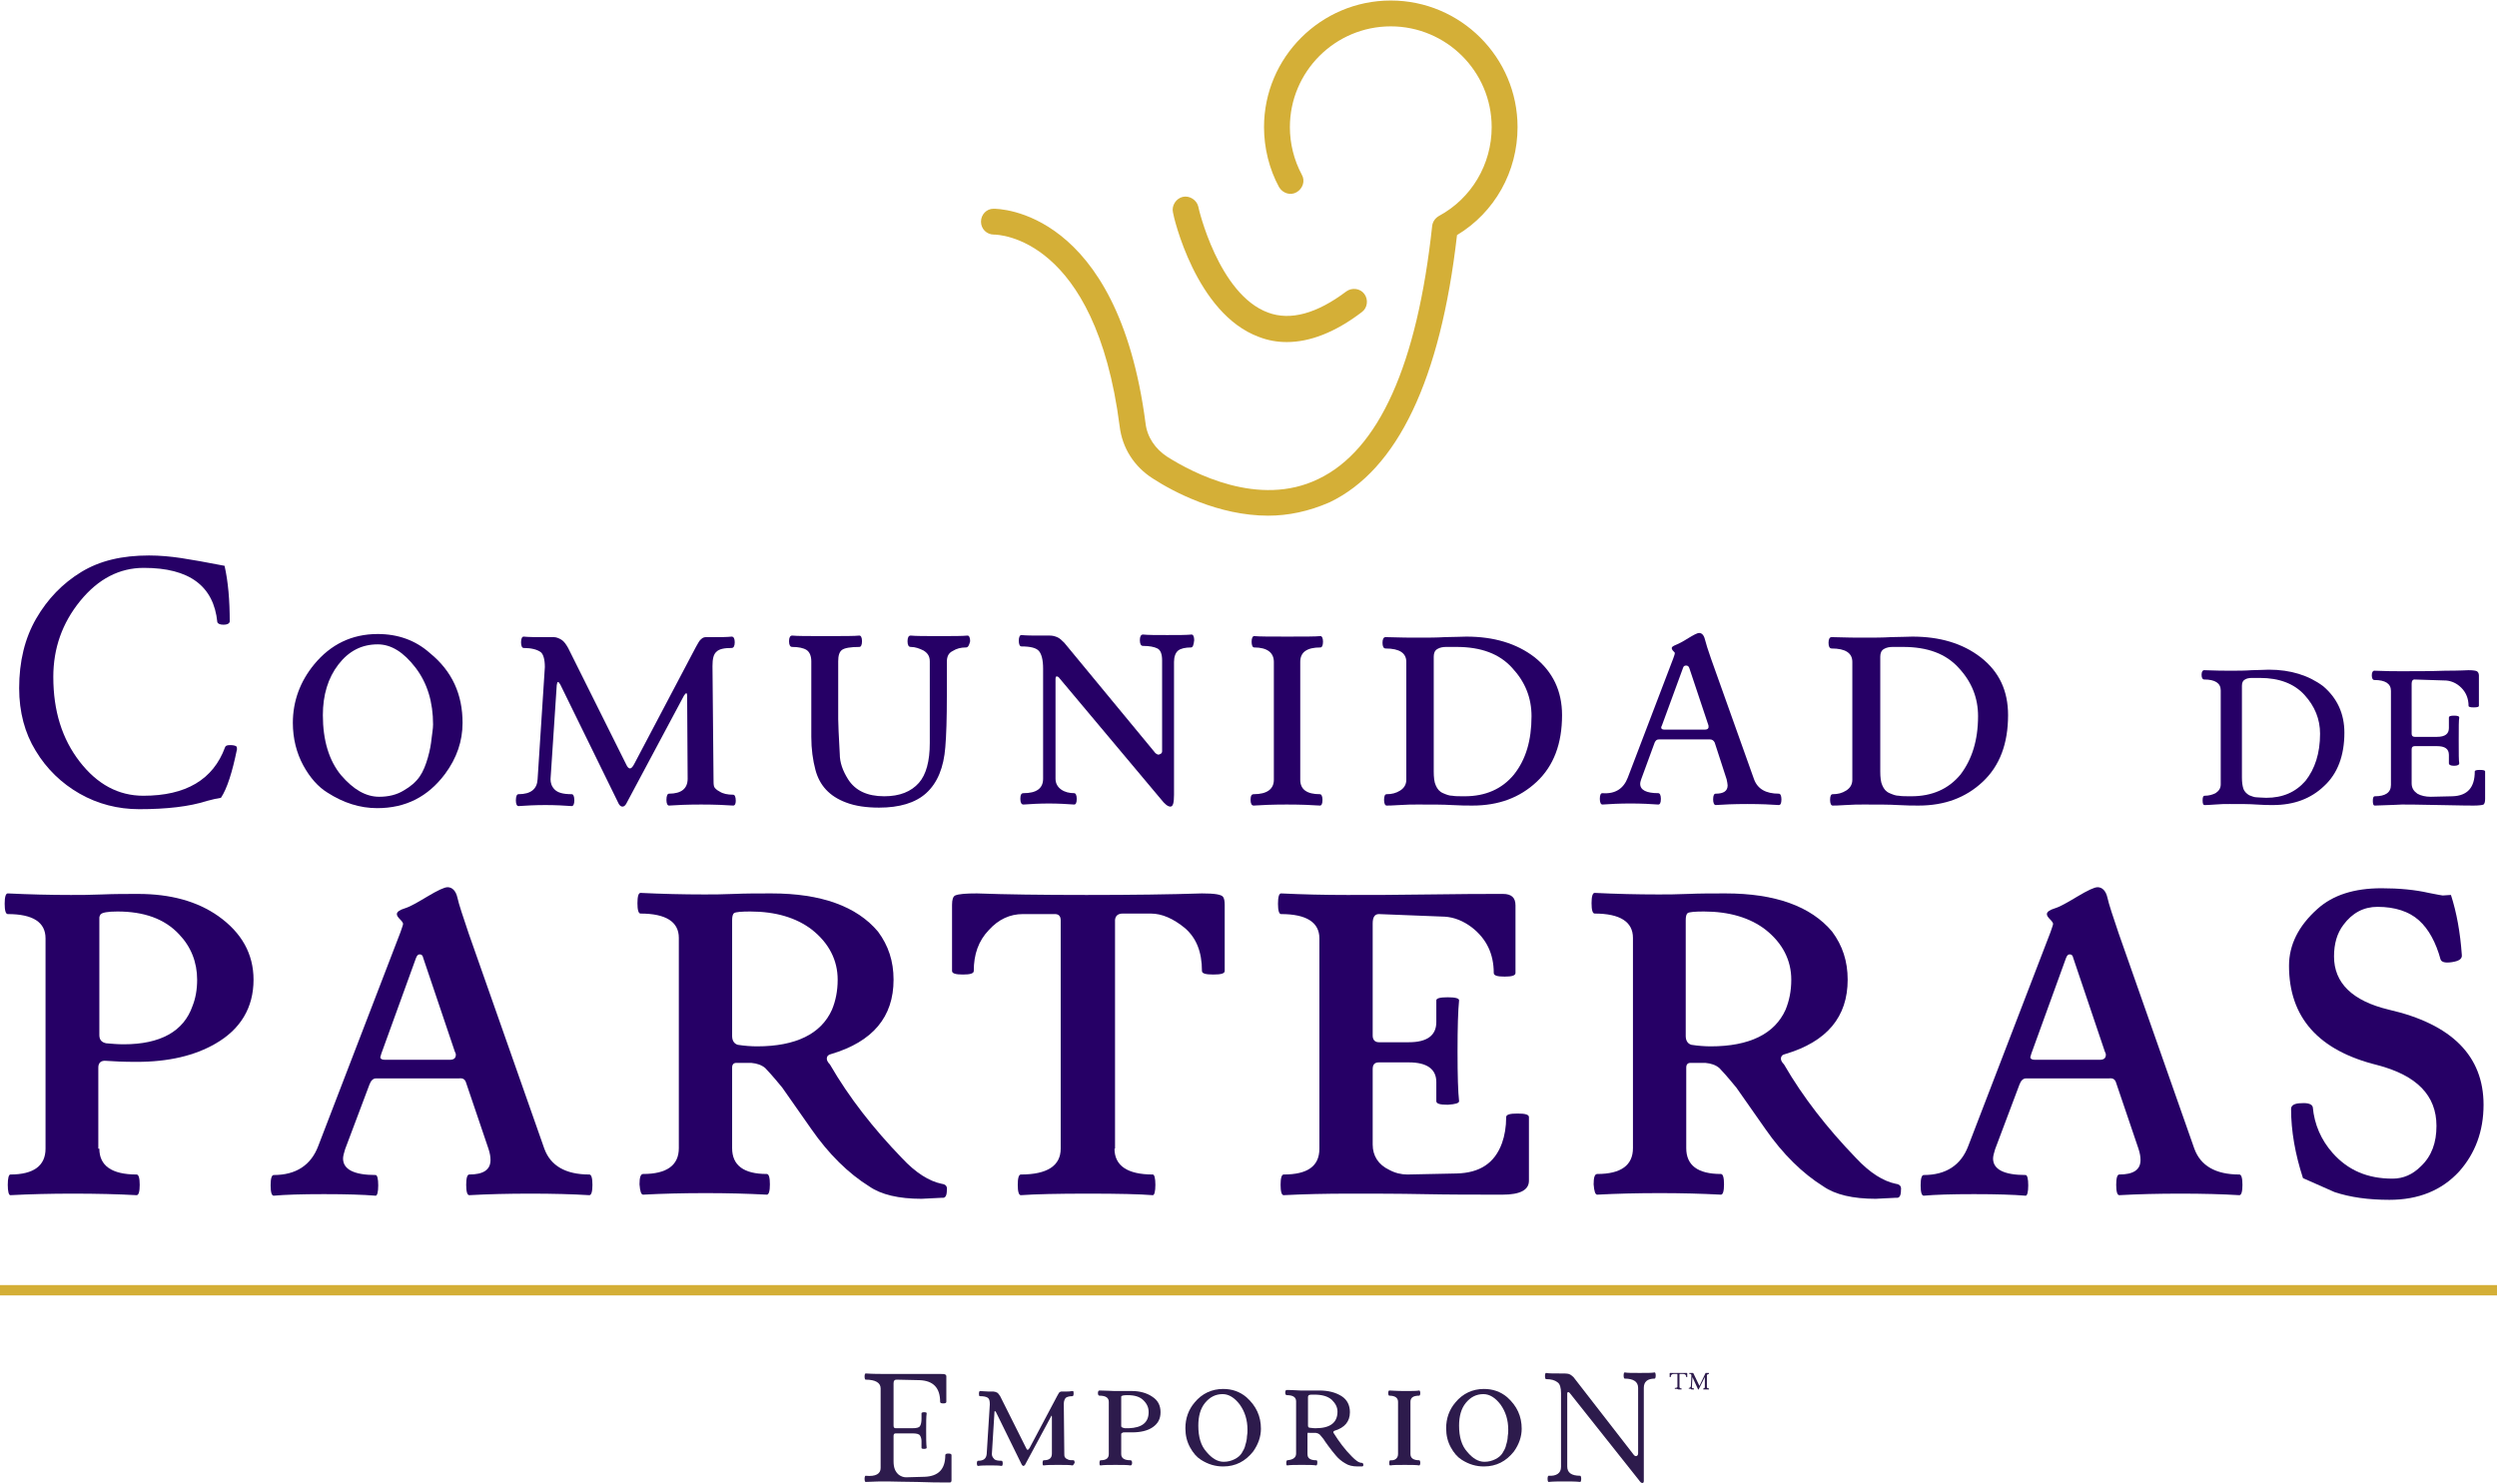
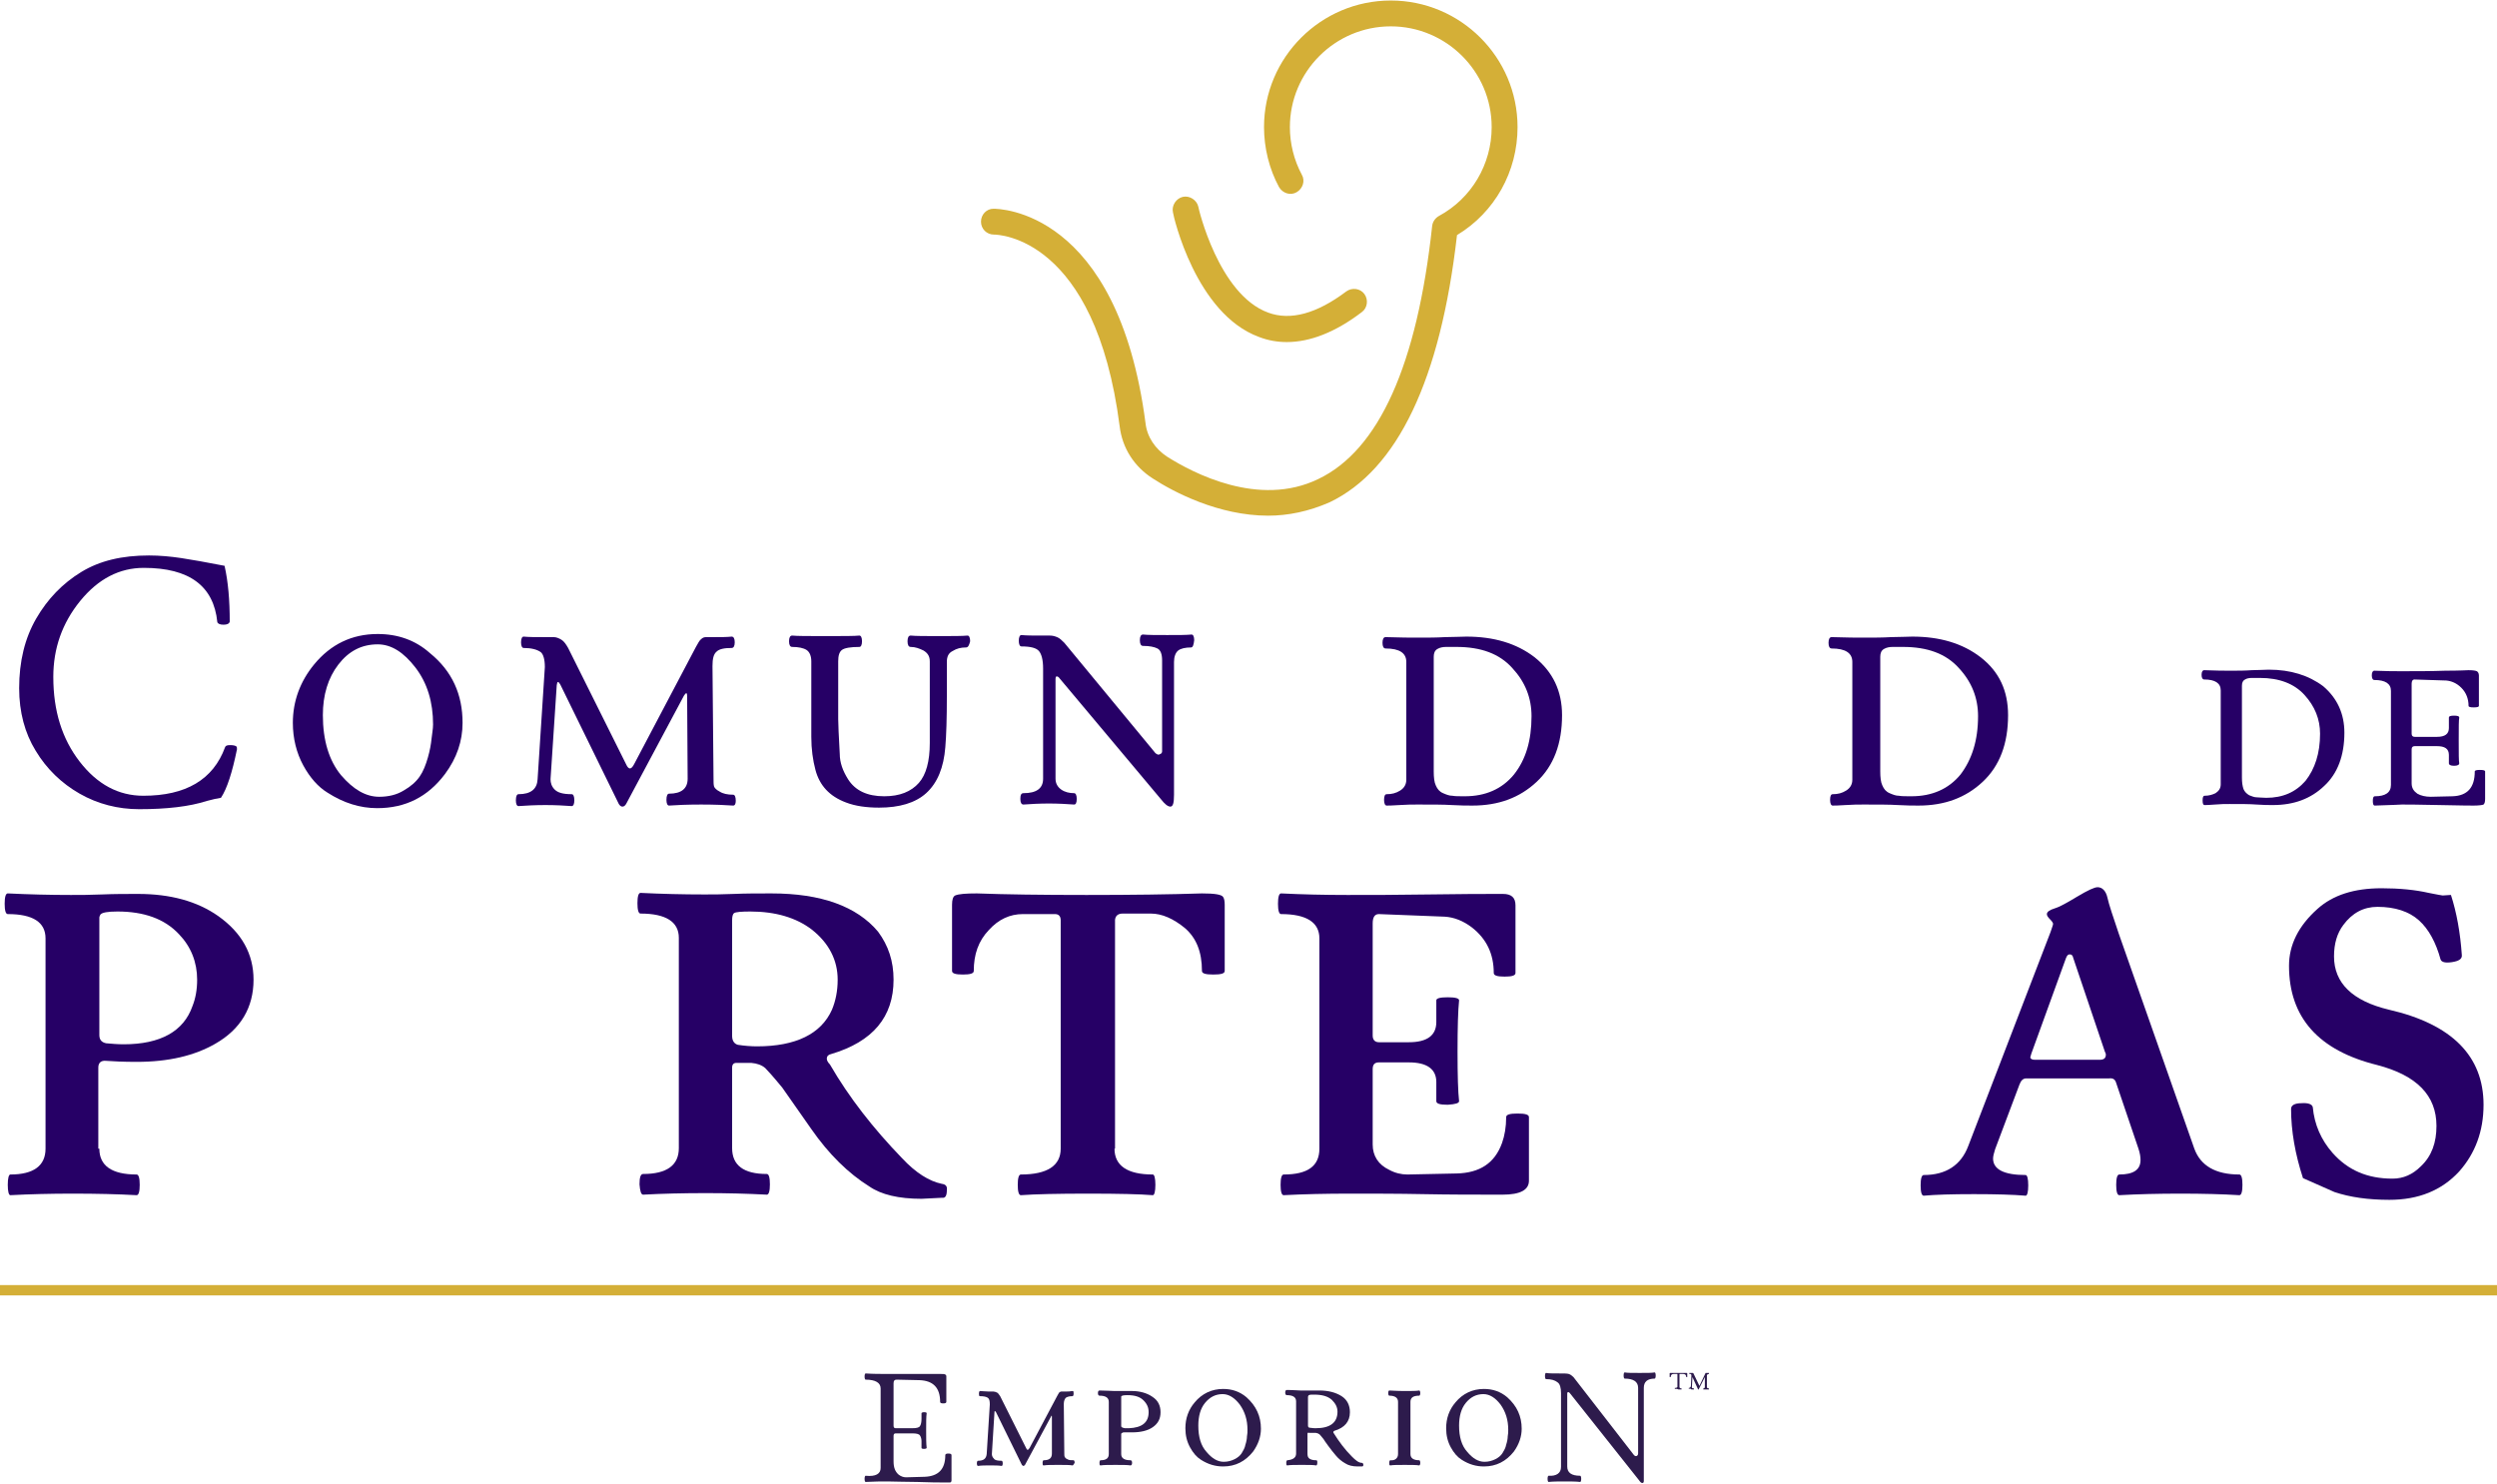
<svg xmlns="http://www.w3.org/2000/svg" fill="none" viewBox="0 0 207 123" height="123" width="207">
  <g clip-path="url(#clip0_342_2284)">
    <path fill="#260066" d="M1.588 57.066C1.588 54.838 2.06 52.91 3.003 51.282C3.947 49.654 5.191 48.369 6.735 47.426C8.279 46.484 10.123 46.055 12.354 46.055C13.255 46.055 14.155 46.141 15.013 46.269C15.871 46.398 17.072 46.612 18.616 46.912C18.916 48.24 19.045 49.782 19.045 51.539C19.002 51.71 18.831 51.796 18.53 51.796C18.23 51.796 18.059 51.71 18.016 51.582C17.715 48.583 15.7 47.083 11.925 47.083C9.909 47.083 8.15 47.983 6.649 49.825C5.148 51.667 4.419 53.767 4.419 56.123C4.419 58.951 5.148 61.264 6.606 63.149C8.065 65.034 9.823 65.977 11.882 65.977C15.399 65.977 17.673 64.649 18.659 61.95C18.702 61.821 18.831 61.778 19.088 61.778C19.346 61.778 19.474 61.821 19.56 61.864C19.646 61.907 19.646 61.992 19.646 62.121C19.26 64.006 18.831 65.377 18.316 66.148C18.016 66.191 17.63 66.277 17.158 66.405C15.7 66.876 13.812 67.091 11.539 67.091C9.78 67.091 8.108 66.662 6.606 65.805C5.105 64.949 3.861 63.749 2.96 62.249C2.06 60.793 1.588 59.036 1.588 57.066Z" />
    <path fill="#260066" d="M38.346 59.936C38.346 61.435 37.874 62.849 36.888 64.177C35.472 66.062 33.628 67.005 31.269 67.005C29.853 67.005 28.481 66.576 27.151 65.72C26.379 65.248 25.693 64.477 25.135 63.449C24.578 62.421 24.277 61.221 24.277 59.936C24.277 58.137 24.878 56.509 26.036 55.095C27.409 53.424 29.167 52.567 31.312 52.567C32.985 52.567 34.443 53.081 35.644 54.152C37.488 55.652 38.346 57.58 38.346 59.936ZM35.901 60.065C35.901 58.222 35.429 56.637 34.443 55.352C33.456 54.067 32.427 53.424 31.312 53.424C29.982 53.424 28.91 53.981 28.052 55.095C27.194 56.209 26.765 57.623 26.765 59.293C26.765 61.393 27.28 63.063 28.266 64.263C29.296 65.463 30.325 66.062 31.44 66.062C32.212 66.062 32.899 65.891 33.456 65.548C34.057 65.206 34.486 64.82 34.786 64.392C35.086 63.963 35.301 63.406 35.472 62.806C35.644 62.207 35.73 61.693 35.773 61.264C35.816 60.836 35.901 60.45 35.901 60.065Z" />
    <path fill="#260066" d="M60.781 66.791C60.18 66.748 59.279 66.705 58.121 66.705C56.963 66.705 56.062 66.748 55.462 66.791C55.333 66.791 55.247 66.62 55.247 66.32C55.247 65.977 55.333 65.805 55.462 65.805C56.491 65.805 57.006 65.377 57.006 64.563L56.963 57.708C56.963 57.408 56.877 57.408 56.706 57.666L51.902 66.662C51.816 66.791 51.73 66.877 51.602 66.877C51.473 66.877 51.387 66.791 51.301 66.662L46.454 56.766C46.283 56.466 46.197 56.466 46.154 56.809L45.639 64.606C45.639 64.906 45.725 65.206 45.983 65.463C46.24 65.72 46.669 65.848 47.398 65.848C47.527 65.848 47.612 66.02 47.612 66.362C47.612 66.662 47.527 66.834 47.398 66.834C46.797 66.791 46.068 66.748 45.211 66.748C44.353 66.748 43.623 66.791 42.98 66.834C42.851 66.834 42.766 66.662 42.766 66.362C42.766 66.02 42.851 65.848 42.98 65.848C44.01 65.848 44.524 65.42 44.567 64.606L45.168 55.309C45.168 54.667 45.039 54.238 44.825 54.067C44.524 53.852 44.052 53.724 43.409 53.724C43.28 53.724 43.195 53.553 43.195 53.253C43.195 52.953 43.28 52.782 43.409 52.782C43.838 52.824 44.353 52.824 45.039 52.824C45.382 52.824 45.639 52.824 45.897 52.824C46.111 52.824 46.326 52.91 46.54 53.039C46.755 53.167 46.926 53.424 47.098 53.724L51.902 63.364C52.116 63.835 52.331 63.835 52.588 63.321L57.692 53.638C57.864 53.338 57.992 53.081 58.121 52.996C58.25 52.867 58.379 52.824 58.55 52.824C58.722 52.824 58.936 52.824 59.236 52.824C59.794 52.824 60.266 52.824 60.652 52.782C60.823 52.782 60.909 52.953 60.909 53.253C60.909 53.553 60.823 53.724 60.652 53.724C60.051 53.724 59.622 53.81 59.408 54.024C59.151 54.238 59.065 54.624 59.065 55.224L59.151 64.606C59.151 64.863 59.151 65.034 59.194 65.206C59.236 65.334 59.408 65.506 59.665 65.634C59.923 65.805 60.309 65.891 60.781 65.891C60.909 65.891 60.995 66.063 60.995 66.405C60.995 66.662 60.909 66.791 60.781 66.791Z" />
    <path fill="#260066" d="M80.081 53.681C79.653 53.681 79.309 53.767 78.966 53.981C78.623 54.152 78.494 54.452 78.494 54.881V57.708C78.494 59.551 78.451 60.964 78.366 61.95C78.237 63.621 77.722 64.906 76.779 65.763C75.878 66.577 74.548 66.962 72.875 66.962C71.846 66.962 70.902 66.834 70.13 66.534C68.758 66.02 67.943 65.12 67.6 63.835C67.385 63.021 67.257 62.121 67.257 61.093V54.838C67.257 54.41 67.128 54.067 66.871 53.895C66.613 53.724 66.184 53.638 65.669 53.638C65.498 53.638 65.412 53.467 65.412 53.167C65.412 52.867 65.498 52.696 65.669 52.696C66.055 52.739 66.999 52.739 68.457 52.739C69.916 52.739 70.859 52.739 71.246 52.696C71.374 52.696 71.46 52.867 71.46 53.167C71.46 53.467 71.374 53.638 71.246 53.638C70.516 53.638 70.002 53.724 69.787 53.895C69.573 54.067 69.487 54.367 69.487 54.838V59.636C69.487 60.022 69.53 60.964 69.616 62.507C69.616 63.235 69.873 63.92 70.302 64.606C70.902 65.549 71.889 66.02 73.304 66.02C74.591 66.02 75.535 65.634 76.178 64.906C76.779 64.22 77.079 63.106 77.079 61.607V54.838C77.079 54.41 76.907 54.152 76.564 53.938C76.221 53.767 75.878 53.638 75.492 53.638C75.32 53.638 75.234 53.467 75.234 53.167C75.234 52.867 75.32 52.696 75.492 52.696C75.921 52.739 76.693 52.739 77.851 52.739C79.009 52.739 79.781 52.739 80.21 52.696C80.339 52.696 80.424 52.867 80.424 53.167C80.339 53.51 80.253 53.681 80.081 53.681Z" />
    <path fill="#260066" d="M98.74 53.681C98.269 53.681 97.882 53.767 97.668 53.938C97.454 54.11 97.325 54.452 97.325 54.881V65.891C97.325 66.577 97.239 66.877 97.025 66.877C96.81 66.877 96.553 66.662 96.252 66.277L87.846 56.252C87.76 56.123 87.674 56.08 87.588 56.08C87.545 56.08 87.502 56.166 87.502 56.294V64.563C87.502 64.949 87.674 65.249 87.974 65.463C88.275 65.677 88.66 65.763 89.047 65.763C89.175 65.763 89.261 65.934 89.261 66.234C89.261 66.577 89.175 66.705 89.047 66.705C88.446 66.662 87.717 66.62 86.945 66.62C86.173 66.62 85.444 66.662 84.843 66.705C84.671 66.705 84.586 66.534 84.586 66.234C84.586 65.891 84.671 65.763 84.843 65.763C85.915 65.763 86.473 65.377 86.473 64.563V55.438C86.473 54.709 86.344 54.238 86.13 53.981C85.915 53.724 85.444 53.596 84.671 53.596C84.543 53.596 84.457 53.424 84.457 53.124C84.457 52.824 84.543 52.653 84.671 52.653C85.1 52.696 85.615 52.696 86.344 52.696C86.602 52.696 86.859 52.696 87.031 52.696C87.245 52.696 87.417 52.739 87.631 52.824C87.846 52.91 88.017 53.081 88.232 53.296L95.695 62.335C95.781 62.464 95.867 62.507 95.952 62.55C96.038 62.592 96.124 62.55 96.21 62.507C96.295 62.464 96.338 62.378 96.338 62.292V54.752C96.338 54.238 96.21 53.895 95.952 53.767C95.695 53.638 95.309 53.553 94.751 53.553C94.58 53.553 94.494 53.381 94.494 53.081C94.494 52.782 94.58 52.61 94.751 52.61C95.18 52.653 95.824 52.653 96.767 52.653C97.711 52.653 98.354 52.653 98.783 52.61C98.912 52.61 98.998 52.782 98.998 53.081C98.955 53.51 98.869 53.681 98.74 53.681Z" />
-     <path fill="#260066" d="M105.602 64.649V54.881C105.602 54.109 105.044 53.681 103.972 53.681C103.843 53.681 103.758 53.51 103.758 53.21C103.758 52.91 103.843 52.739 103.972 52.739C104.401 52.781 105.302 52.781 106.717 52.781C108.133 52.781 109.076 52.781 109.462 52.739C109.591 52.739 109.677 52.91 109.677 53.21C109.677 53.51 109.591 53.681 109.462 53.681C108.347 53.681 107.79 54.067 107.79 54.881V64.649C107.79 65.463 108.347 65.848 109.419 65.848C109.548 65.848 109.634 66.02 109.634 66.32C109.634 66.662 109.548 66.791 109.419 66.791C108.819 66.748 107.875 66.705 106.674 66.705C105.473 66.705 104.53 66.748 103.929 66.791C103.758 66.791 103.672 66.619 103.672 66.32C103.672 65.977 103.758 65.848 103.929 65.848C105.044 65.848 105.602 65.42 105.602 64.649Z" />
    <path fill="#260066" d="M129.493 59.294C129.493 61.65 128.807 63.492 127.391 64.82C125.976 66.148 124.217 66.791 122.073 66.791C121.644 66.791 121.043 66.791 120.357 66.748C119.671 66.705 118.727 66.705 117.526 66.705C117.097 66.705 116.625 66.705 116.025 66.748C115.424 66.791 115.081 66.791 114.953 66.791C114.824 66.791 114.738 66.62 114.738 66.32C114.738 65.977 114.824 65.848 114.953 65.848C115.381 65.848 115.725 65.763 116.068 65.549C116.411 65.334 116.582 65.034 116.582 64.649V54.881C116.582 54.152 116.025 53.767 114.867 53.767C114.695 53.767 114.609 53.596 114.609 53.296C114.609 52.996 114.695 52.824 114.867 52.824C116.068 52.867 117.011 52.867 117.655 52.867C118.384 52.867 119.113 52.867 119.799 52.824C120.529 52.824 121.129 52.782 121.558 52.782C123.831 52.782 125.719 53.338 127.22 54.495C128.721 55.695 129.493 57.28 129.493 59.294ZM126.962 59.379C126.962 57.88 126.448 56.552 125.375 55.395C124.303 54.195 122.759 53.638 120.743 53.638C120.443 53.638 120.143 53.638 119.885 53.638C119.628 53.638 119.37 53.681 119.156 53.81C118.942 53.938 118.856 54.152 118.856 54.452V63.963C118.856 64.435 118.899 64.863 119.027 65.12C119.156 65.42 119.328 65.634 119.628 65.763C119.928 65.891 120.143 65.977 120.4 65.977C120.614 66.02 120.957 66.02 121.429 66.02C123.145 66.02 124.518 65.42 125.504 64.22C126.491 62.978 126.962 61.393 126.962 59.379Z" />
-     <path fill="#260066" d="M134.941 64.477L138.716 54.581C138.802 54.367 138.844 54.195 138.844 54.152C138.844 54.109 138.802 54.067 138.716 53.981C138.63 53.895 138.587 53.81 138.587 53.724C138.587 53.638 138.716 53.553 138.93 53.467C139.145 53.381 139.488 53.21 139.96 52.91C140.389 52.653 140.689 52.481 140.86 52.481C141.075 52.481 141.246 52.653 141.332 52.996C141.418 53.338 141.59 53.895 141.847 54.624L145.407 64.606C145.707 65.42 146.394 65.805 147.466 65.805C147.595 65.805 147.68 65.977 147.68 66.277C147.68 66.619 147.595 66.748 147.466 66.748C146.865 66.705 145.965 66.662 144.849 66.662C143.734 66.662 142.833 66.705 142.233 66.748C142.104 66.748 142.018 66.576 142.018 66.277C142.018 65.934 142.104 65.805 142.233 65.805C142.876 65.805 143.219 65.591 143.219 65.12C143.219 64.991 143.177 64.82 143.134 64.606L142.147 61.564C142.061 61.393 141.933 61.307 141.761 61.307H137.515C137.343 61.307 137.257 61.393 137.172 61.564L136.056 64.606C136.014 64.734 135.971 64.863 135.971 64.991C135.971 65.505 136.485 65.763 137.472 65.763C137.601 65.763 137.686 65.934 137.686 66.234C137.686 66.576 137.601 66.705 137.472 66.705C136.871 66.662 136.099 66.619 135.156 66.619C134.255 66.619 133.483 66.662 132.839 66.705C132.711 66.705 132.625 66.534 132.625 66.234C132.625 65.891 132.711 65.763 132.839 65.763C133.912 65.848 134.598 65.377 134.941 64.477ZM137.772 60.15C137.643 60.364 137.729 60.493 137.987 60.493H141.332C141.59 60.493 141.675 60.364 141.632 60.15L140.045 55.395C140.003 55.266 139.917 55.181 139.788 55.181C139.659 55.181 139.574 55.223 139.531 55.352L137.772 60.15Z" />
    <path fill="#260066" d="M166.468 59.294C166.468 61.65 165.781 63.492 164.366 64.82C162.951 66.148 161.192 66.791 159.047 66.791C158.618 66.791 158.018 66.791 157.332 66.748C156.645 66.705 155.702 66.705 154.501 66.705C154.072 66.705 153.6 66.705 152.999 66.748C152.399 66.791 152.056 66.791 151.927 66.791C151.798 66.791 151.713 66.62 151.713 66.32C151.713 65.977 151.798 65.848 151.927 65.848C152.356 65.848 152.699 65.763 153.042 65.549C153.385 65.334 153.557 65.034 153.557 64.649V54.881C153.557 54.152 152.999 53.767 151.841 53.767C151.67 53.767 151.584 53.596 151.584 53.296C151.584 52.996 151.67 52.824 151.841 52.824C153.042 52.867 153.986 52.867 154.629 52.867C155.359 52.867 156.088 52.867 156.774 52.824C157.503 52.824 158.104 52.782 158.533 52.782C160.806 52.782 162.693 53.338 164.194 54.495C165.739 55.695 166.468 57.28 166.468 59.294ZM163.98 59.379C163.98 57.88 163.465 56.552 162.393 55.395C161.321 54.195 159.776 53.638 157.761 53.638C157.46 53.638 157.16 53.638 156.903 53.638C156.645 53.638 156.388 53.681 156.174 53.81C155.959 53.938 155.873 54.152 155.873 54.452V63.963C155.873 64.435 155.916 64.863 156.045 65.12C156.173 65.42 156.345 65.634 156.645 65.763C156.946 65.891 157.16 65.977 157.417 65.977C157.632 66.02 157.975 66.02 158.447 66.02C160.163 66.02 161.535 65.42 162.522 64.22C163.465 62.978 163.98 61.393 163.98 59.379Z" />
    <path fill="#260066" d="M194.348 60.75C194.348 62.635 193.791 64.135 192.675 65.163C191.56 66.234 190.145 66.748 188.429 66.748C188.086 66.748 187.614 66.748 187.056 66.705C186.499 66.662 185.77 66.662 184.826 66.662C184.483 66.662 184.097 66.662 183.625 66.705C183.153 66.748 182.853 66.748 182.767 66.748C182.638 66.748 182.596 66.619 182.596 66.362C182.596 66.105 182.638 65.977 182.767 65.977C183.11 65.977 183.411 65.891 183.668 65.763C183.925 65.591 184.097 65.377 184.097 65.034V57.237C184.097 56.637 183.625 56.337 182.724 56.337C182.596 56.337 182.51 56.209 182.51 55.952C182.51 55.695 182.596 55.566 182.724 55.566C183.711 55.609 184.44 55.609 184.955 55.609C185.512 55.609 186.113 55.609 186.67 55.566C187.228 55.566 187.7 55.523 188.086 55.523C189.887 55.523 191.389 55.995 192.59 56.894C193.748 57.88 194.348 59.165 194.348 60.75ZM192.332 60.836C192.332 59.636 191.903 58.565 191.045 57.623C190.188 56.68 188.944 56.209 187.357 56.209C187.099 56.209 186.885 56.209 186.67 56.209C186.456 56.209 186.241 56.252 186.113 56.337C185.941 56.423 185.855 56.594 185.855 56.851V64.477C185.855 64.863 185.898 65.163 185.984 65.42C186.07 65.634 186.241 65.805 186.456 65.934C186.67 66.019 186.885 66.105 187.056 66.105C187.228 66.105 187.528 66.148 187.871 66.148C189.244 66.148 190.316 65.677 191.131 64.734C191.903 63.749 192.332 62.464 192.332 60.836Z" />
    <path fill="#260066" d="M206.015 66.234C206.015 66.491 205.972 66.62 205.886 66.705C205.8 66.748 205.5 66.791 205.071 66.791C204.985 66.791 204.042 66.791 202.24 66.748C200.439 66.705 199.409 66.705 199.109 66.705C199.109 66.705 198.337 66.748 196.878 66.791C196.75 66.791 196.707 66.662 196.707 66.405C196.707 66.148 196.75 66.02 196.878 66.02C197.736 66.02 198.208 65.72 198.208 65.077V57.28C198.208 56.68 197.736 56.38 196.836 56.38C196.707 56.38 196.621 56.252 196.621 55.995C196.621 55.737 196.707 55.609 196.836 55.609C197.822 55.652 198.551 55.652 199.066 55.652C200.267 55.652 201.511 55.652 202.712 55.609C203.913 55.609 204.599 55.566 204.642 55.566C205.028 55.566 205.243 55.609 205.328 55.652C205.414 55.695 205.5 55.823 205.5 55.995V58.522C205.5 58.608 205.371 58.651 205.071 58.651C204.771 58.651 204.642 58.608 204.642 58.522C204.642 57.922 204.428 57.408 204.042 57.023C203.655 56.637 203.227 56.466 202.798 56.423L200.138 56.337C200.01 56.337 199.924 56.466 199.924 56.68V60.836C199.924 61.007 200.01 61.093 200.181 61.093H202.026C202.712 61.093 203.012 60.836 203.012 60.364V59.508C203.012 59.379 203.141 59.336 203.441 59.336C203.741 59.336 203.87 59.379 203.87 59.508C203.827 59.679 203.827 60.322 203.827 61.435C203.827 62.464 203.827 63.106 203.87 63.278C203.87 63.406 203.741 63.492 203.441 63.492C203.141 63.492 203.012 63.406 203.012 63.278V62.592C203.012 62.078 202.669 61.864 202.026 61.864H200.181C200.01 61.864 199.924 61.95 199.924 62.121V64.949C199.924 65.334 200.095 65.591 200.396 65.805C200.696 65.977 201.082 66.062 201.511 66.062L203.312 66.02C204.556 65.977 205.157 65.291 205.157 63.963C205.157 63.878 205.285 63.835 205.586 63.835C205.886 63.835 206.015 63.878 206.015 63.963V66.234Z" />
    <path fill="#260066" d="M8.236 95.238C8.236 96.652 9.265 97.38 11.324 97.38C11.496 97.38 11.582 97.68 11.582 98.237C11.582 98.794 11.496 99.094 11.324 99.094C9.78 99.008 8.022 98.966 6.006 98.966C4.204 98.966 2.488 99.008 0.859 99.094C0.73 99.094 0.644 98.794 0.644 98.237C0.644 97.68 0.73 97.38 0.859 97.38C2.789 97.38 3.775 96.652 3.775 95.238V77.802C3.775 76.473 2.746 75.788 0.644 75.788C0.473 75.788 0.387 75.488 0.387 74.931C0.387 74.374 0.473 74.074 0.644 74.074C2.403 74.16 4.161 74.203 5.877 74.203C6.606 74.203 7.464 74.203 8.451 74.16C9.48 74.117 10.466 74.117 11.453 74.117C14.112 74.117 16.343 74.717 18.101 75.959C20.032 77.33 21.018 79.087 21.018 81.229C21.018 83.542 19.946 85.342 17.844 86.541C16.128 87.527 13.984 88.041 11.324 88.041C10.209 88.041 9.394 87.998 8.794 87.955C8.365 87.912 8.15 88.126 8.15 88.512V95.238H8.236ZM16.343 81.229C16.343 79.772 15.828 78.487 14.841 77.459C13.641 76.174 11.925 75.574 9.737 75.574C8.922 75.574 8.451 75.659 8.322 75.831C8.279 75.916 8.236 76.002 8.236 76.088V85.813C8.236 86.199 8.408 86.413 8.794 86.499C9.265 86.541 9.737 86.584 10.252 86.584C13.297 86.584 15.228 85.513 15.957 83.414C16.214 82.771 16.343 82.043 16.343 81.229Z" />
-     <path fill="#260066" d="M45.124 95.238C45.639 96.652 46.882 97.38 48.855 97.38C49.027 97.38 49.113 97.68 49.113 98.237C49.113 98.794 49.027 99.094 48.855 99.094C47.44 99.008 45.81 98.966 43.966 98.966C42.121 98.966 40.449 99.008 38.904 99.094C38.733 99.094 38.647 98.794 38.647 98.237C38.647 97.68 38.733 97.38 38.904 97.38C40.062 97.38 40.663 96.995 40.663 96.181C40.663 95.924 40.62 95.624 40.491 95.238L38.647 89.797C38.561 89.497 38.39 89.369 38.047 89.412H31.184C30.926 89.412 30.755 89.583 30.626 89.926L28.61 95.281C28.524 95.581 28.439 95.838 28.439 96.052C28.439 96.952 29.339 97.423 31.141 97.423C31.27 97.423 31.355 97.723 31.355 98.28C31.355 98.837 31.27 99.137 31.141 99.137C30.111 99.051 28.696 99.008 26.852 99.008C25.007 99.008 23.635 99.051 22.691 99.137C22.519 99.137 22.434 98.837 22.434 98.28C22.434 97.723 22.519 97.423 22.691 97.423C24.535 97.423 25.779 96.609 26.38 95.024L33.2 77.287C33.328 76.902 33.414 76.688 33.414 76.602C33.414 76.516 33.328 76.388 33.157 76.216C32.985 76.045 32.899 75.916 32.899 75.788C32.899 75.617 33.114 75.445 33.543 75.317C33.972 75.188 34.572 74.845 35.43 74.331C36.288 73.817 36.846 73.56 37.103 73.56C37.489 73.56 37.789 73.86 37.918 74.417C38.047 75.017 38.39 76.002 38.861 77.416L45.124 95.238ZM35.087 79.429C35.044 79.215 34.958 79.129 34.787 79.129C34.658 79.129 34.572 79.215 34.486 79.429L31.613 87.355L31.527 87.655C31.527 87.784 31.655 87.869 31.913 87.869H37.275C37.618 87.869 37.789 87.741 37.789 87.441C37.789 87.355 37.746 87.27 37.703 87.184L35.087 79.429Z" />
    <path fill="#260066" d="M74.076 81.229C74.076 84.313 72.36 86.37 68.886 87.398C68.671 87.441 68.543 87.569 68.543 87.784C68.543 87.912 68.628 88.084 68.8 88.255C70.387 90.997 72.403 93.567 74.762 96.009C75.92 97.252 77.035 97.937 78.065 98.151C78.408 98.194 78.537 98.366 78.494 98.665C78.494 99.137 78.365 99.351 78.108 99.308L76.392 99.394C74.504 99.394 73.046 99.051 72.06 98.366C70.344 97.295 68.714 95.709 67.256 93.61L64.854 90.183C64.082 89.24 63.61 88.726 63.438 88.555C63.138 88.298 62.752 88.169 62.28 88.126H61.036C60.822 88.126 60.693 88.255 60.693 88.512V95.195C60.693 96.609 61.637 97.337 63.567 97.337C63.739 97.337 63.824 97.637 63.824 98.194C63.824 98.751 63.739 99.051 63.567 99.051C61.937 98.965 60.264 98.923 58.506 98.923C56.661 98.923 54.903 98.965 53.316 99.051C53.144 99.051 53.058 98.751 53.015 98.194C53.015 97.637 53.101 97.337 53.316 97.337C55.289 97.337 56.275 96.609 56.275 95.195V77.758C56.275 76.43 55.203 75.745 53.101 75.745C52.929 75.745 52.844 75.445 52.844 74.888C52.844 74.331 52.929 74.031 53.101 74.031C54.86 74.117 56.618 74.16 58.377 74.16C59.063 74.16 59.878 74.16 60.822 74.117C61.808 74.074 62.838 74.074 63.953 74.074C68.071 74.074 71.03 75.145 72.789 77.244C73.647 78.401 74.076 79.686 74.076 81.229ZM69.443 81.229C69.443 79.601 68.714 78.187 67.299 77.073C66.012 76.088 64.296 75.574 62.194 75.574C61.465 75.574 60.993 75.616 60.865 75.702C60.736 75.788 60.693 76.002 60.693 76.302V85.898C60.693 86.284 60.865 86.541 61.165 86.627C61.722 86.713 62.28 86.755 62.752 86.755C65.969 86.755 68.071 85.727 68.971 83.714C69.272 82.985 69.443 82.171 69.443 81.229Z" />
    <path fill="#260066" d="M92.392 95.238C92.392 96.652 93.464 97.38 95.566 97.38C95.695 97.38 95.781 97.68 95.781 98.237C95.781 98.794 95.695 99.094 95.566 99.094C94.494 99.008 92.735 98.966 90.205 98.966C87.674 98.966 85.829 99.008 84.629 99.094C84.457 99.094 84.371 98.794 84.371 98.237C84.371 97.68 84.457 97.38 84.629 97.38C86.816 97.38 87.931 96.652 87.931 95.238V76.302C87.931 75.959 87.76 75.788 87.46 75.788H84.8C83.728 75.788 82.784 76.216 81.969 77.116C81.111 78.016 80.725 79.13 80.725 80.501C80.725 80.715 80.425 80.8 79.825 80.8C79.224 80.8 78.924 80.715 78.924 80.501V75.017C78.924 74.588 79.01 74.331 79.181 74.246C79.481 74.117 80.082 74.074 80.983 74.074C83.299 74.16 86.301 74.203 90.076 74.203C93.85 74.203 97.025 74.16 99.641 74.074C100.67 74.074 101.271 74.16 101.4 74.374C101.485 74.503 101.528 74.717 101.528 75.017V80.501C101.528 80.715 101.228 80.8 100.585 80.8C99.941 80.8 99.641 80.715 99.641 80.501C99.641 78.915 99.169 77.759 98.225 76.945C97.282 76.174 96.338 75.745 95.395 75.745H93.078C92.692 75.745 92.478 75.916 92.435 76.259V95.238H92.392Z" />
    <path fill="#260066" d="M109.377 95.238V77.802C109.377 76.473 108.304 75.788 106.203 75.788C106.031 75.788 105.945 75.488 105.945 74.931C105.945 74.374 106.031 74.074 106.203 74.074C107.961 74.16 109.763 74.203 111.693 74.203C113.58 74.203 115.854 74.203 118.47 74.16C121.086 74.117 123.145 74.117 124.604 74.117C125.29 74.117 125.633 74.417 125.633 75.06V80.672C125.633 80.886 125.333 80.972 124.732 80.972C124.132 80.972 123.832 80.886 123.832 80.672C123.832 79.087 123.231 77.844 122.03 76.902C121.301 76.345 120.529 76.045 119.757 76.002L114.309 75.788C113.966 75.788 113.795 76.045 113.795 76.559V85.856C113.795 86.199 113.966 86.413 114.309 86.413H116.797C118.298 86.413 119.07 85.856 119.07 84.742V82.943C119.07 82.771 119.371 82.686 120.014 82.686C120.657 82.686 120.958 82.771 120.958 82.943C120.872 83.757 120.829 85.17 120.829 87.184C120.829 89.198 120.872 90.569 120.958 91.297C120.958 91.468 120.657 91.554 120.014 91.597C119.371 91.597 119.07 91.511 119.07 91.297V89.712C119.07 88.641 118.298 88.084 116.797 88.084H114.309C113.966 88.084 113.795 88.255 113.795 88.641V94.895C113.795 95.838 114.266 96.566 115.167 96.995C115.639 97.252 116.154 97.38 116.668 97.38L120.743 97.295C122.673 97.252 123.917 96.438 124.518 94.767C124.732 94.167 124.861 93.439 124.861 92.625C124.861 92.411 125.161 92.325 125.805 92.325C126.448 92.325 126.748 92.411 126.748 92.625V97.894C126.748 98.666 126.019 99.051 124.561 99.051C122.287 99.051 120.1 99.051 117.998 99.008C115.896 98.966 113.838 98.966 111.864 98.966C109.891 98.966 108.09 99.008 106.417 99.094C106.246 99.094 106.16 98.794 106.16 98.237C106.16 97.68 106.246 97.38 106.417 97.38C108.39 97.38 109.377 96.695 109.377 95.238Z" />
-     <path fill="#260066" d="M153.171 81.229C153.171 84.313 151.456 86.37 147.981 87.398C147.767 87.441 147.638 87.569 147.638 87.784C147.638 87.912 147.724 88.084 147.896 88.255C149.483 90.997 151.499 93.567 153.858 96.009C155.016 97.252 156.131 97.937 157.16 98.151C157.503 98.194 157.632 98.366 157.589 98.665C157.589 99.137 157.461 99.351 157.203 99.308L155.488 99.394C153.6 99.394 152.142 99.051 151.155 98.366C149.44 97.295 147.81 95.709 146.351 93.61L143.949 90.183C143.177 89.24 142.706 88.726 142.534 88.555C142.234 88.298 141.848 88.169 141.376 88.126H140.132C139.917 88.126 139.789 88.255 139.789 88.512V95.195C139.789 96.609 140.732 97.337 142.663 97.337C142.834 97.337 142.92 97.637 142.92 98.194C142.92 98.751 142.834 99.051 142.663 99.051C141.033 98.965 139.36 98.923 137.601 98.923C135.757 98.923 133.998 98.965 132.411 99.051C132.24 99.051 132.154 98.751 132.111 98.194C132.111 97.637 132.197 97.337 132.411 97.337C134.384 97.337 135.371 96.609 135.371 95.195V77.758C135.371 76.43 134.299 75.745 132.197 75.745C132.025 75.745 131.939 75.445 131.939 74.888C131.939 74.331 132.025 74.031 132.197 74.031C133.955 74.117 135.714 74.16 137.473 74.16C138.159 74.16 138.974 74.16 139.917 74.117C140.904 74.074 141.933 74.074 143.049 74.074C147.166 74.074 150.126 75.145 151.885 77.244C152.742 78.401 153.171 79.686 153.171 81.229ZM148.496 81.229C148.496 79.601 147.767 78.187 146.351 77.073C145.065 76.088 143.349 75.574 141.247 75.574C140.518 75.574 140.046 75.616 139.917 75.702C139.789 75.788 139.746 76.002 139.746 76.302V85.898C139.746 86.284 139.917 86.541 140.218 86.627C140.775 86.713 141.333 86.755 141.805 86.755C145.022 86.755 147.123 85.727 148.024 83.714C148.324 82.985 148.496 82.171 148.496 81.229Z" />
    <path fill="#260066" d="M181.909 95.238C182.424 96.652 183.668 97.38 185.641 97.38C185.812 97.38 185.898 97.68 185.898 98.237C185.898 98.794 185.812 99.094 185.641 99.094C184.225 99.008 182.595 98.966 180.751 98.966C178.906 98.966 177.234 99.008 175.69 99.094C175.518 99.094 175.432 98.794 175.432 98.237C175.432 97.68 175.518 97.38 175.69 97.38C176.848 97.38 177.448 96.995 177.448 96.181C177.448 95.924 177.405 95.624 177.277 95.238L175.432 89.797C175.346 89.497 175.175 89.369 174.832 89.412H167.969C167.711 89.412 167.54 89.583 167.411 89.926L165.395 95.281C165.31 95.581 165.224 95.838 165.224 96.052C165.224 96.952 166.124 97.423 167.926 97.423C168.055 97.423 168.14 97.723 168.14 98.28C168.14 98.837 168.055 99.137 167.926 99.137C166.897 99.051 165.481 99.008 163.637 99.008C161.792 99.008 160.42 99.051 159.476 99.137C159.305 99.137 159.219 98.837 159.219 98.28C159.219 97.723 159.305 97.423 159.476 97.423C161.32 97.423 162.564 96.609 163.165 95.024L169.985 77.287C170.113 76.902 170.199 76.688 170.199 76.602C170.199 76.516 170.113 76.388 169.942 76.216C169.77 76.045 169.685 75.916 169.685 75.788C169.685 75.617 169.899 75.445 170.328 75.317C170.757 75.188 171.357 74.845 172.215 74.331C173.073 73.817 173.631 73.56 173.888 73.56C174.274 73.56 174.574 73.86 174.703 74.417C174.832 75.017 175.175 76.002 175.647 77.416L181.909 95.238ZM171.872 79.429C171.829 79.215 171.743 79.129 171.572 79.129C171.443 79.129 171.357 79.215 171.272 79.429L168.398 87.355L168.312 87.655C168.312 87.784 168.441 87.869 168.698 87.869H174.06C174.403 87.869 174.574 87.741 174.574 87.441C174.574 87.355 174.531 87.27 174.489 87.184L171.872 79.429Z" />
    <path fill="#260066" d="M205.885 91.597C205.885 93.782 205.199 95.624 203.869 97.123C202.411 98.708 200.481 99.48 198.079 99.48C196.32 99.48 194.819 99.265 193.532 98.837L190.916 97.68C190.273 95.71 189.929 93.782 189.929 91.939C189.929 91.639 190.23 91.468 190.787 91.468C191.345 91.425 191.688 91.554 191.731 91.811C191.86 93.225 192.417 94.51 193.361 95.581C194.648 97.038 196.277 97.723 198.336 97.723C199.237 97.723 200.009 97.38 200.695 96.695C201.596 95.838 201.982 94.724 201.982 93.353C201.982 90.826 200.352 89.155 197.05 88.298C192.203 87.098 189.758 84.356 189.758 80.072C189.758 78.358 190.53 76.773 192.117 75.359C193.404 74.203 195.162 73.646 197.436 73.646C198.894 73.646 200.224 73.774 201.339 74.031C202.025 74.16 202.411 74.246 202.497 74.246L203.14 74.203H203.183C203.655 75.659 203.955 77.33 204.084 79.172C204.127 79.515 203.827 79.686 203.269 79.772C202.711 79.858 202.411 79.772 202.325 79.558C201.939 78.144 201.339 77.03 200.524 76.302C199.709 75.574 198.551 75.188 197.092 75.188C195.934 75.188 194.991 75.702 194.262 76.688C193.747 77.373 193.489 78.23 193.489 79.301C193.489 81.486 194.991 82.985 198.036 83.714C203.269 84.913 205.885 87.57 205.885 91.597Z" />
    <path fill="#2D1B4C" d="M73.004 121.715V115.117C73.004 114.646 72.575 114.389 71.76 114.389C71.717 114.389 71.674 114.303 71.674 114.132C71.674 113.96 71.717 113.875 71.76 113.875C72.36 113.917 72.961 113.917 73.561 113.917C74.119 113.917 74.891 113.917 75.877 113.917C76.864 113.917 77.55 113.917 77.936 113.917C78.151 113.917 78.279 113.917 78.365 113.96C78.408 114.003 78.451 114.046 78.451 114.089V116.231C78.451 116.317 78.365 116.359 78.194 116.359C78.022 116.359 77.936 116.317 77.936 116.231C77.936 115.074 77.379 114.474 76.22 114.431L74.333 114.389C74.162 114.389 74.076 114.474 74.076 114.689V118.202C74.076 118.33 74.119 118.416 74.247 118.416H75.62C75.963 118.416 76.178 118.373 76.263 118.244C76.349 118.116 76.392 117.902 76.392 117.645V117.173C76.392 117.131 76.478 117.088 76.606 117.088C76.778 117.088 76.821 117.131 76.821 117.173C76.778 117.473 76.778 117.945 76.778 118.587C76.778 119.23 76.778 119.701 76.821 120.044C76.821 120.087 76.735 120.129 76.606 120.129C76.435 120.129 76.392 120.087 76.392 120.044V119.487C76.392 119.315 76.349 119.144 76.263 119.016C76.178 118.887 75.963 118.844 75.62 118.844H74.247C74.119 118.844 74.076 118.93 74.076 119.058V121.158C74.076 121.672 74.204 122.015 74.505 122.272C74.676 122.4 74.891 122.486 75.105 122.486L76.649 122.443C77.808 122.4 78.365 121.8 78.365 120.644C78.365 120.558 78.451 120.515 78.622 120.515C78.794 120.515 78.88 120.558 78.88 120.644V122.743C78.88 122.829 78.837 122.914 78.751 122.914C78.665 122.914 78.537 122.914 78.408 122.914C77.893 122.914 77.121 122.914 76.049 122.871C74.977 122.871 74.162 122.829 73.604 122.829C73.046 122.829 72.446 122.829 71.76 122.871C71.717 122.871 71.674 122.786 71.674 122.614C71.674 122.443 71.717 122.357 71.76 122.357C72.618 122.443 73.004 122.186 73.004 121.715Z" />
    <path fill="#2D1B4C" d="M88.918 121.5C88.66 121.457 88.274 121.457 87.717 121.457C87.202 121.457 86.816 121.457 86.516 121.5C86.43 121.5 86.43 121.415 86.43 121.286C86.43 121.158 86.473 121.072 86.516 121.072C86.987 121.072 87.202 120.901 87.202 120.515V117.473C87.202 117.345 87.159 117.345 87.116 117.473L84.971 121.457C84.928 121.5 84.886 121.543 84.843 121.543C84.8 121.543 84.757 121.5 84.714 121.457L82.569 117.088C82.484 116.959 82.441 116.959 82.441 117.088L82.226 120.558C82.226 120.686 82.269 120.815 82.398 120.943C82.484 121.072 82.698 121.115 83.041 121.115C83.084 121.115 83.127 121.2 83.127 121.329C83.127 121.457 83.084 121.543 83.041 121.543C82.784 121.5 82.441 121.5 82.055 121.5C81.669 121.5 81.368 121.5 81.068 121.543C81.025 121.543 80.982 121.457 80.982 121.329C80.982 121.2 81.025 121.115 81.068 121.115C81.54 121.115 81.754 120.943 81.797 120.558L82.055 116.445C82.055 116.145 82.012 115.974 81.883 115.888C81.754 115.802 81.54 115.759 81.24 115.759C81.154 115.759 81.154 115.674 81.154 115.545C81.154 115.417 81.197 115.331 81.24 115.331C81.411 115.331 81.669 115.374 81.969 115.374C82.098 115.374 82.226 115.374 82.355 115.374C82.441 115.374 82.569 115.417 82.655 115.46C82.741 115.502 82.827 115.631 82.913 115.759L85.057 120.044C85.143 120.258 85.229 120.258 85.358 120.044L87.631 115.759C87.717 115.631 87.76 115.502 87.802 115.46C87.845 115.417 87.931 115.374 87.974 115.374C88.06 115.374 88.145 115.374 88.274 115.374C88.531 115.374 88.703 115.374 88.918 115.331C89.003 115.331 89.003 115.417 89.003 115.545C89.003 115.674 88.96 115.759 88.918 115.759C88.66 115.759 88.489 115.802 88.36 115.888C88.274 115.974 88.188 116.145 88.188 116.402L88.231 120.558C88.231 120.643 88.231 120.729 88.274 120.815C88.317 120.858 88.36 120.943 88.489 120.986C88.617 121.072 88.789 121.072 89.003 121.072C89.046 121.072 89.089 121.158 89.089 121.286C89.003 121.415 88.96 121.5 88.918 121.5Z" />
    <path fill="#2D1B4C" d="M96.208 117.088C96.208 117.645 95.993 118.03 95.564 118.33C95.135 118.63 94.535 118.759 93.849 118.759C93.591 118.759 93.377 118.759 93.205 118.759C93.162 118.759 93.076 118.759 93.034 118.801C92.948 118.844 92.948 118.887 92.948 118.887V120.558C92.948 120.901 93.205 121.072 93.72 121.072C93.806 121.072 93.849 121.158 93.849 121.286C93.849 121.415 93.806 121.5 93.72 121.5C93.463 121.458 93.034 121.458 92.476 121.458C91.918 121.458 91.532 121.458 91.232 121.5C91.146 121.5 91.146 121.415 91.146 121.286C91.146 121.158 91.189 121.072 91.232 121.072C91.704 121.072 91.918 120.901 91.918 120.558V116.231C91.918 115.888 91.661 115.717 91.146 115.717C91.061 115.717 91.018 115.631 91.018 115.503C91.018 115.374 91.061 115.288 91.146 115.288C91.704 115.288 92.09 115.331 92.39 115.331C92.476 115.331 92.69 115.331 92.991 115.331C93.291 115.331 93.591 115.331 93.849 115.331C94.492 115.331 95.092 115.503 95.521 115.802C95.993 116.102 96.208 116.531 96.208 117.088ZM95.221 117.088C95.221 116.702 95.092 116.402 94.792 116.102C94.492 115.802 94.063 115.674 93.463 115.674C93.119 115.674 92.948 115.717 92.948 115.802V118.244C92.948 118.33 93.034 118.373 93.248 118.416C93.291 118.416 93.42 118.416 93.591 118.416C94.663 118.373 95.221 117.945 95.221 117.088Z" />
    <path fill="#2D1B4C" d="M104.53 118.459C104.53 119.101 104.315 119.744 103.887 120.344C103.243 121.158 102.428 121.586 101.399 121.586C100.755 121.586 100.155 121.415 99.554 121.029C99.211 120.815 98.911 120.472 98.654 120.001C98.396 119.53 98.268 119.015 98.268 118.416C98.268 117.602 98.525 116.873 99.04 116.274C99.64 115.545 100.455 115.16 101.399 115.16C102.128 115.16 102.771 115.374 103.329 115.845C104.144 116.573 104.53 117.43 104.53 118.459ZM103.415 118.544C103.415 117.73 103.2 117.045 102.771 116.445C102.342 115.888 101.871 115.588 101.356 115.588C100.755 115.588 100.284 115.845 99.897 116.316C99.511 116.788 99.34 117.43 99.34 118.201C99.34 119.144 99.554 119.872 100.026 120.386C100.455 120.901 100.927 121.2 101.442 121.2C101.785 121.2 102.085 121.115 102.342 120.986C102.6 120.858 102.814 120.686 102.943 120.472C103.072 120.258 103.2 120.044 103.243 119.787C103.329 119.53 103.372 119.273 103.372 119.101C103.415 118.887 103.415 118.716 103.415 118.544Z" />
    <path fill="#2D1B4C" d="M107.446 120.515V116.188C107.446 115.845 107.188 115.674 106.674 115.674C106.588 115.674 106.545 115.588 106.545 115.46C106.545 115.331 106.588 115.245 106.674 115.245C107.231 115.245 107.574 115.288 107.789 115.288C108.003 115.288 108.261 115.288 108.561 115.288C108.861 115.288 109.118 115.288 109.376 115.288C110.148 115.288 110.748 115.46 111.22 115.759C111.692 116.059 111.907 116.531 111.907 117.088C111.907 117.859 111.478 118.373 110.62 118.63C110.534 118.673 110.491 118.758 110.577 118.844C111.006 119.53 111.478 120.172 112.078 120.772C112.378 121.072 112.636 121.286 112.893 121.286C112.979 121.286 113.022 121.372 113.022 121.457C113.022 121.543 112.979 121.586 112.893 121.586C112.764 121.586 112.679 121.586 112.55 121.586C112.121 121.586 111.778 121.5 111.52 121.329C111.22 121.158 110.963 120.943 110.748 120.686C110.534 120.429 110.319 120.172 110.105 119.872C109.891 119.572 109.762 119.401 109.719 119.315C109.676 119.273 109.59 119.144 109.505 119.058C109.419 118.93 109.333 118.887 109.247 118.844C109.204 118.844 109.118 118.801 109.076 118.801C108.818 118.801 108.604 118.801 108.518 118.801C108.432 118.758 108.389 118.801 108.389 118.887V120.515C108.389 120.729 108.432 120.858 108.561 120.943C108.69 121.029 108.861 121.072 109.118 121.072C109.204 121.072 109.204 121.158 109.204 121.286C109.204 121.415 109.161 121.5 109.118 121.5C108.861 121.457 108.432 121.457 107.917 121.457C107.403 121.457 106.974 121.457 106.716 121.5C106.631 121.5 106.631 121.415 106.631 121.286C106.631 121.158 106.674 121.072 106.716 121.072C107.188 121.029 107.446 120.858 107.446 120.515ZM108.432 118.201C108.432 118.287 108.475 118.373 108.561 118.373C108.818 118.416 108.99 118.416 109.076 118.416C110.277 118.416 110.877 117.944 110.877 117.045C110.877 116.659 110.706 116.359 110.405 116.059C110.062 115.759 109.59 115.631 108.947 115.631C108.732 115.631 108.561 115.631 108.518 115.674C108.475 115.674 108.432 115.759 108.432 115.845V118.201Z" />
    <path fill="#2D1B4C" d="M115.897 120.558V116.231C115.897 115.888 115.64 115.717 115.168 115.717C115.125 115.717 115.082 115.631 115.082 115.503C115.082 115.374 115.125 115.288 115.168 115.288C115.339 115.288 115.768 115.331 116.412 115.331C117.055 115.331 117.441 115.331 117.656 115.288C117.698 115.288 117.741 115.374 117.741 115.503C117.741 115.631 117.698 115.717 117.656 115.717C117.141 115.717 116.926 115.888 116.926 116.231V120.558C116.926 120.901 117.184 121.072 117.656 121.072C117.698 121.072 117.741 121.158 117.741 121.286C117.741 121.415 117.698 121.5 117.656 121.5C117.398 121.458 116.969 121.458 116.455 121.458C115.897 121.458 115.511 121.458 115.254 121.5C115.168 121.5 115.168 121.415 115.168 121.286C115.168 121.158 115.211 121.072 115.254 121.072C115.64 121.115 115.897 120.901 115.897 120.558Z" />
    <path fill="#2D1B4C" d="M126.147 118.459C126.147 119.101 125.933 119.744 125.504 120.344C124.86 121.158 124.045 121.586 123.016 121.586C122.373 121.586 121.772 121.415 121.172 121.029C120.828 120.815 120.528 120.472 120.271 120.001C120.013 119.53 119.885 119.015 119.885 118.416C119.885 117.602 120.142 116.873 120.657 116.274C121.257 115.545 122.072 115.16 123.016 115.16C123.745 115.16 124.388 115.374 124.946 115.845C125.761 116.573 126.147 117.43 126.147 118.459ZM125.032 118.544C125.032 117.73 124.817 117.045 124.388 116.445C123.96 115.888 123.488 115.588 122.973 115.588C122.373 115.588 121.901 115.845 121.515 116.316C121.129 116.788 120.957 117.43 120.957 118.201C120.957 119.144 121.172 119.872 121.643 120.386C122.072 120.901 122.544 121.2 123.059 121.2C123.402 121.2 123.702 121.115 123.96 120.986C124.217 120.858 124.431 120.686 124.56 120.472C124.689 120.258 124.817 120.044 124.86 119.787C124.946 119.53 124.989 119.273 124.989 119.101C125.032 118.887 125.032 118.716 125.032 118.544Z" />
    <path fill="#2D1B4C" d="M129.408 121.629V115.503C129.408 115.074 129.322 114.731 129.108 114.603C128.893 114.431 128.593 114.346 128.164 114.346C128.121 114.346 128.078 114.26 128.078 114.089C128.078 113.917 128.121 113.832 128.164 113.832C128.378 113.875 128.679 113.874 129.15 113.874C129.622 113.874 129.923 113.874 130.051 113.917C130.18 113.96 130.309 114.046 130.437 114.174L135.456 120.644C135.499 120.686 135.541 120.729 135.627 120.729C135.713 120.729 135.799 120.644 135.799 120.515V115.074C135.799 114.56 135.413 114.303 134.684 114.303C134.641 114.303 134.598 114.217 134.598 114.046C134.598 113.875 134.641 113.789 134.684 113.789C134.898 113.832 135.284 113.832 135.927 113.832C136.571 113.832 136.957 113.832 137.171 113.789C137.214 113.789 137.257 113.875 137.257 114.046C137.257 114.217 137.214 114.303 137.171 114.303C136.571 114.303 136.271 114.56 136.271 115.074V122.786C136.271 122.914 136.228 122.957 136.142 122.957C136.056 122.957 135.97 122.871 135.885 122.743L130.137 115.503C130.094 115.46 130.051 115.417 130.008 115.417C129.965 115.417 129.923 115.46 129.923 115.545V121.586C129.923 122.1 130.266 122.357 130.995 122.357C131.038 122.357 131.081 122.443 131.081 122.614C131.081 122.786 131.038 122.871 130.995 122.871C130.652 122.829 130.18 122.829 129.708 122.829C129.193 122.829 128.764 122.829 128.378 122.871C128.335 122.871 128.293 122.786 128.293 122.614C128.293 122.443 128.335 122.357 128.378 122.357C129.022 122.4 129.408 122.143 129.408 121.629Z" />
    <path fill="#2D1B4C" d="M138.843 115.16C138.843 115.117 138.843 115.074 138.843 115.074C138.929 115.074 138.972 115.074 139.015 115.031C139.057 115.031 139.057 114.988 139.057 114.945V113.96C139.057 113.917 139.057 113.917 139.015 113.917H138.757C138.586 113.917 138.5 114.003 138.5 114.174C138.5 114.174 138.5 114.174 138.457 114.174C138.414 114.174 138.414 114.174 138.414 114.174V113.874C138.414 113.832 138.457 113.832 138.5 113.832C138.629 113.832 138.8 113.832 138.929 113.832H139.358C139.572 113.832 139.744 113.832 139.787 113.832C139.83 113.832 139.872 113.832 139.872 113.874V114.174C139.872 114.174 139.872 114.174 139.83 114.174C139.787 114.174 139.787 114.174 139.787 114.174C139.787 114.003 139.701 113.917 139.529 113.917H139.272C139.229 113.917 139.229 113.917 139.229 113.96V114.988C139.229 115.074 139.272 115.117 139.401 115.117C139.401 115.117 139.401 115.117 139.401 115.16C139.401 115.202 139.401 115.202 139.401 115.202C139.358 115.202 139.272 115.202 139.143 115.202C138.972 115.117 138.886 115.16 138.843 115.16ZM140.001 115.16C140.001 115.117 140.001 115.074 140.001 115.074C140.087 115.074 140.13 115.031 140.173 114.945L140.216 114.046C140.216 113.96 140.173 113.917 140.13 113.917C140.087 113.917 140.087 113.917 140.044 113.917C140.044 113.917 140.044 113.917 140.044 113.874C140.044 113.832 140.044 113.832 140.044 113.832C140.087 113.832 140.13 113.832 140.216 113.832C140.258 113.832 140.301 113.832 140.344 113.832L140.387 113.874L140.859 114.86V114.903C140.859 114.903 140.859 114.903 140.902 114.86L141.374 113.874C141.374 113.832 141.417 113.832 141.417 113.832C141.417 113.832 141.459 113.832 141.502 113.832C141.588 113.832 141.631 113.832 141.674 113.832C141.674 113.832 141.674 113.832 141.674 113.874C141.674 113.917 141.674 113.917 141.674 113.917C141.588 113.917 141.545 113.96 141.502 114.003C141.502 114.046 141.502 114.046 141.502 114.089V114.988C141.502 115.074 141.545 115.117 141.674 115.117C141.674 115.117 141.674 115.117 141.674 115.16C141.674 115.202 141.674 115.202 141.674 115.202C141.631 115.202 141.545 115.202 141.459 115.202C141.374 115.202 141.288 115.202 141.202 115.202C141.202 115.202 141.202 115.202 141.202 115.16C141.202 115.117 141.202 115.117 141.202 115.117C141.288 115.117 141.331 115.074 141.331 114.988V114.174L140.816 115.202C140.816 115.202 140.816 115.202 140.773 115.202L140.301 114.174L140.258 114.988V115.031C140.258 115.074 140.301 115.117 140.43 115.117C140.43 115.117 140.43 115.117 140.43 115.16C140.43 115.202 140.43 115.202 140.43 115.202C140.387 115.202 140.301 115.202 140.216 115.202C140.13 115.117 140.087 115.117 140.001 115.16Z" />
    <path fill="#D4AF37" d="M207 106.548H0V107.405H207V106.548Z" />
    <path fill="#D4AF37" d="M105.13 42.756C101.012 42.756 97.28 40.786 95.565 39.672C94.02 38.686 93.034 37.144 92.819 35.345C90.803 19.622 82.74 19.45 82.397 19.45C81.796 19.45 81.324 18.979 81.324 18.379C81.324 17.779 81.796 17.308 82.354 17.308C82.783 17.308 92.648 17.351 94.964 35.088C95.093 36.244 95.779 37.23 96.766 37.872C98.867 39.2 104.358 42.114 109.29 39.715C114.309 37.315 117.483 30.247 118.727 18.722C118.77 18.379 118.984 18.079 119.284 17.908C121.986 16.451 123.659 13.624 123.659 10.539C123.659 5.912 119.885 2.185 115.295 2.185C110.663 2.185 106.931 5.955 106.931 10.539C106.931 11.91 107.274 13.281 107.918 14.481C108.218 14.995 108.003 15.637 107.489 15.937C106.974 16.237 106.331 16.023 106.03 15.509C105.215 14.009 104.787 12.253 104.787 10.539C104.787 4.755 109.505 0.043 115.295 0.043C121.086 0.043 125.804 4.755 125.804 10.539C125.804 14.223 123.917 17.608 120.785 19.493C119.413 31.489 115.853 38.944 110.234 41.642C108.475 42.414 106.76 42.756 105.13 42.756Z" />
    <path fill="#D4AF37" d="M106.674 28.361C105.902 28.361 105.13 28.233 104.358 27.933C99.125 26.005 97.281 17.951 97.238 17.608C97.109 17.051 97.495 16.451 98.053 16.323C98.61 16.194 99.211 16.58 99.34 17.137C99.34 17.222 101.012 24.42 105.13 25.919C106.974 26.605 109.162 26.005 111.607 24.163C112.079 23.82 112.765 23.906 113.108 24.377C113.451 24.848 113.365 25.534 112.894 25.877C110.706 27.547 108.604 28.361 106.674 28.361Z" />
  </g>
  <defs>
    <clipPath id="clip0_342_2284">
      <rect fill="white" height="123" width="207" />
    </clipPath>
  </defs>
</svg>